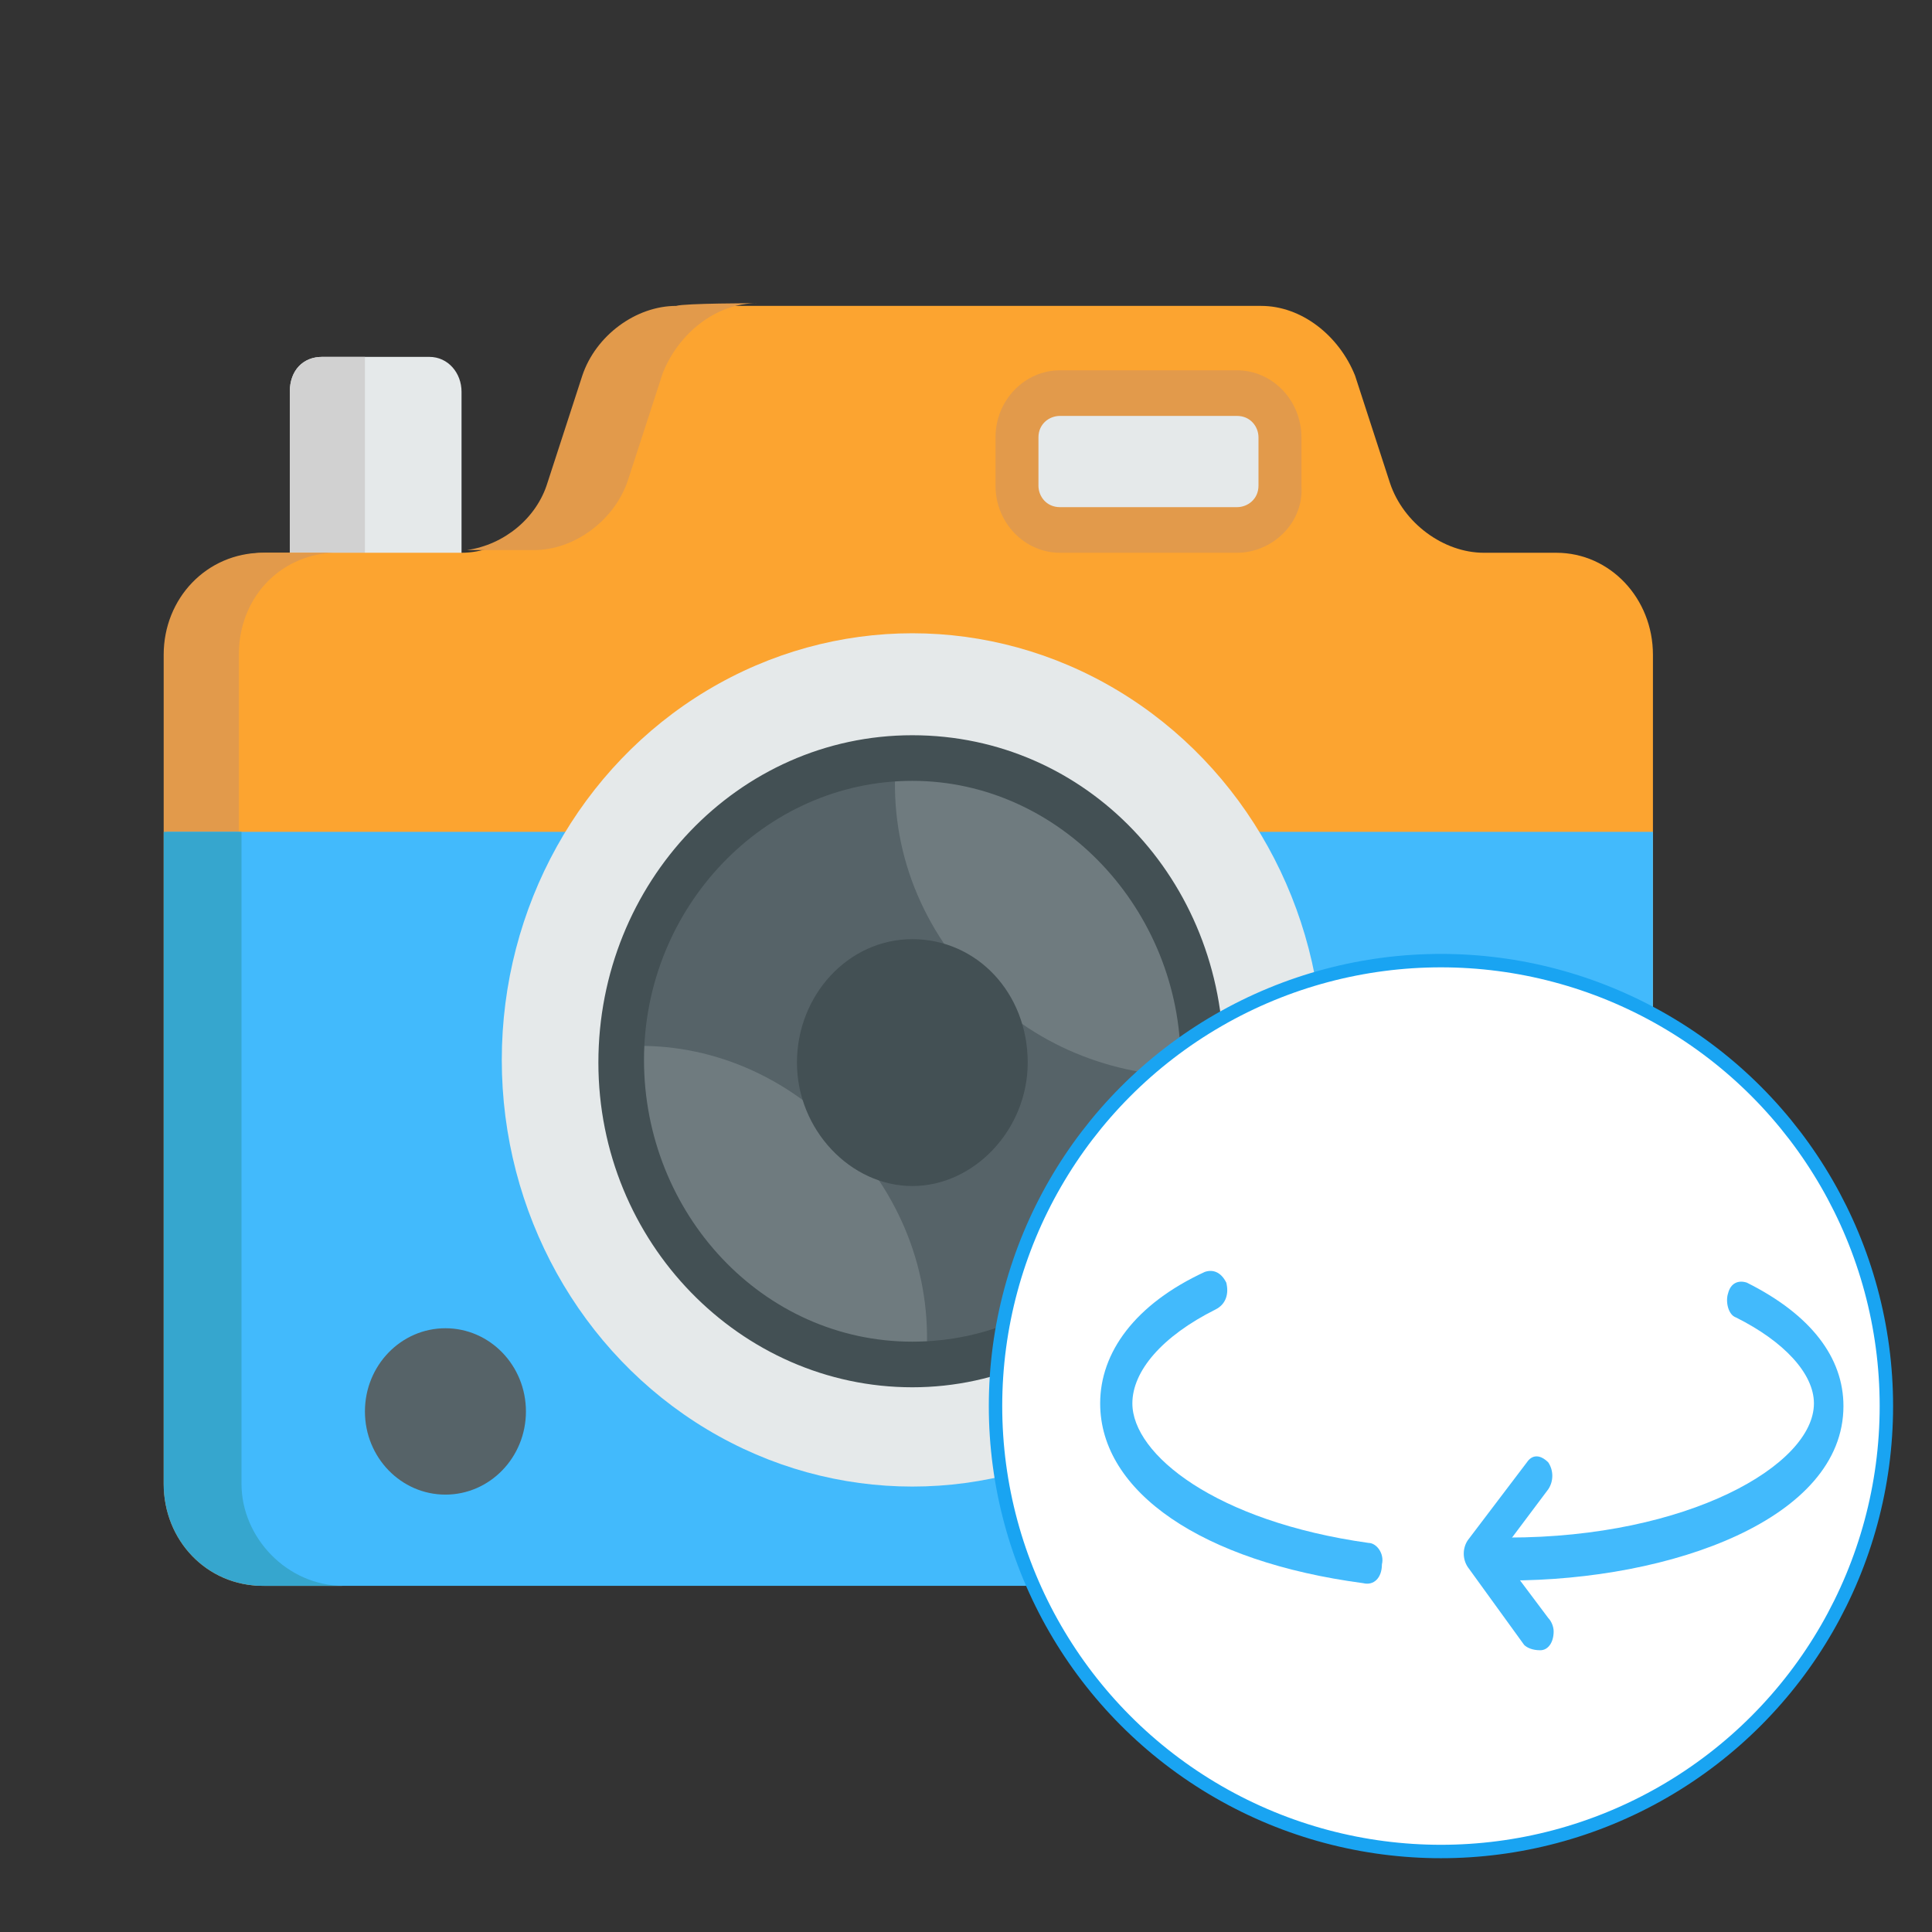
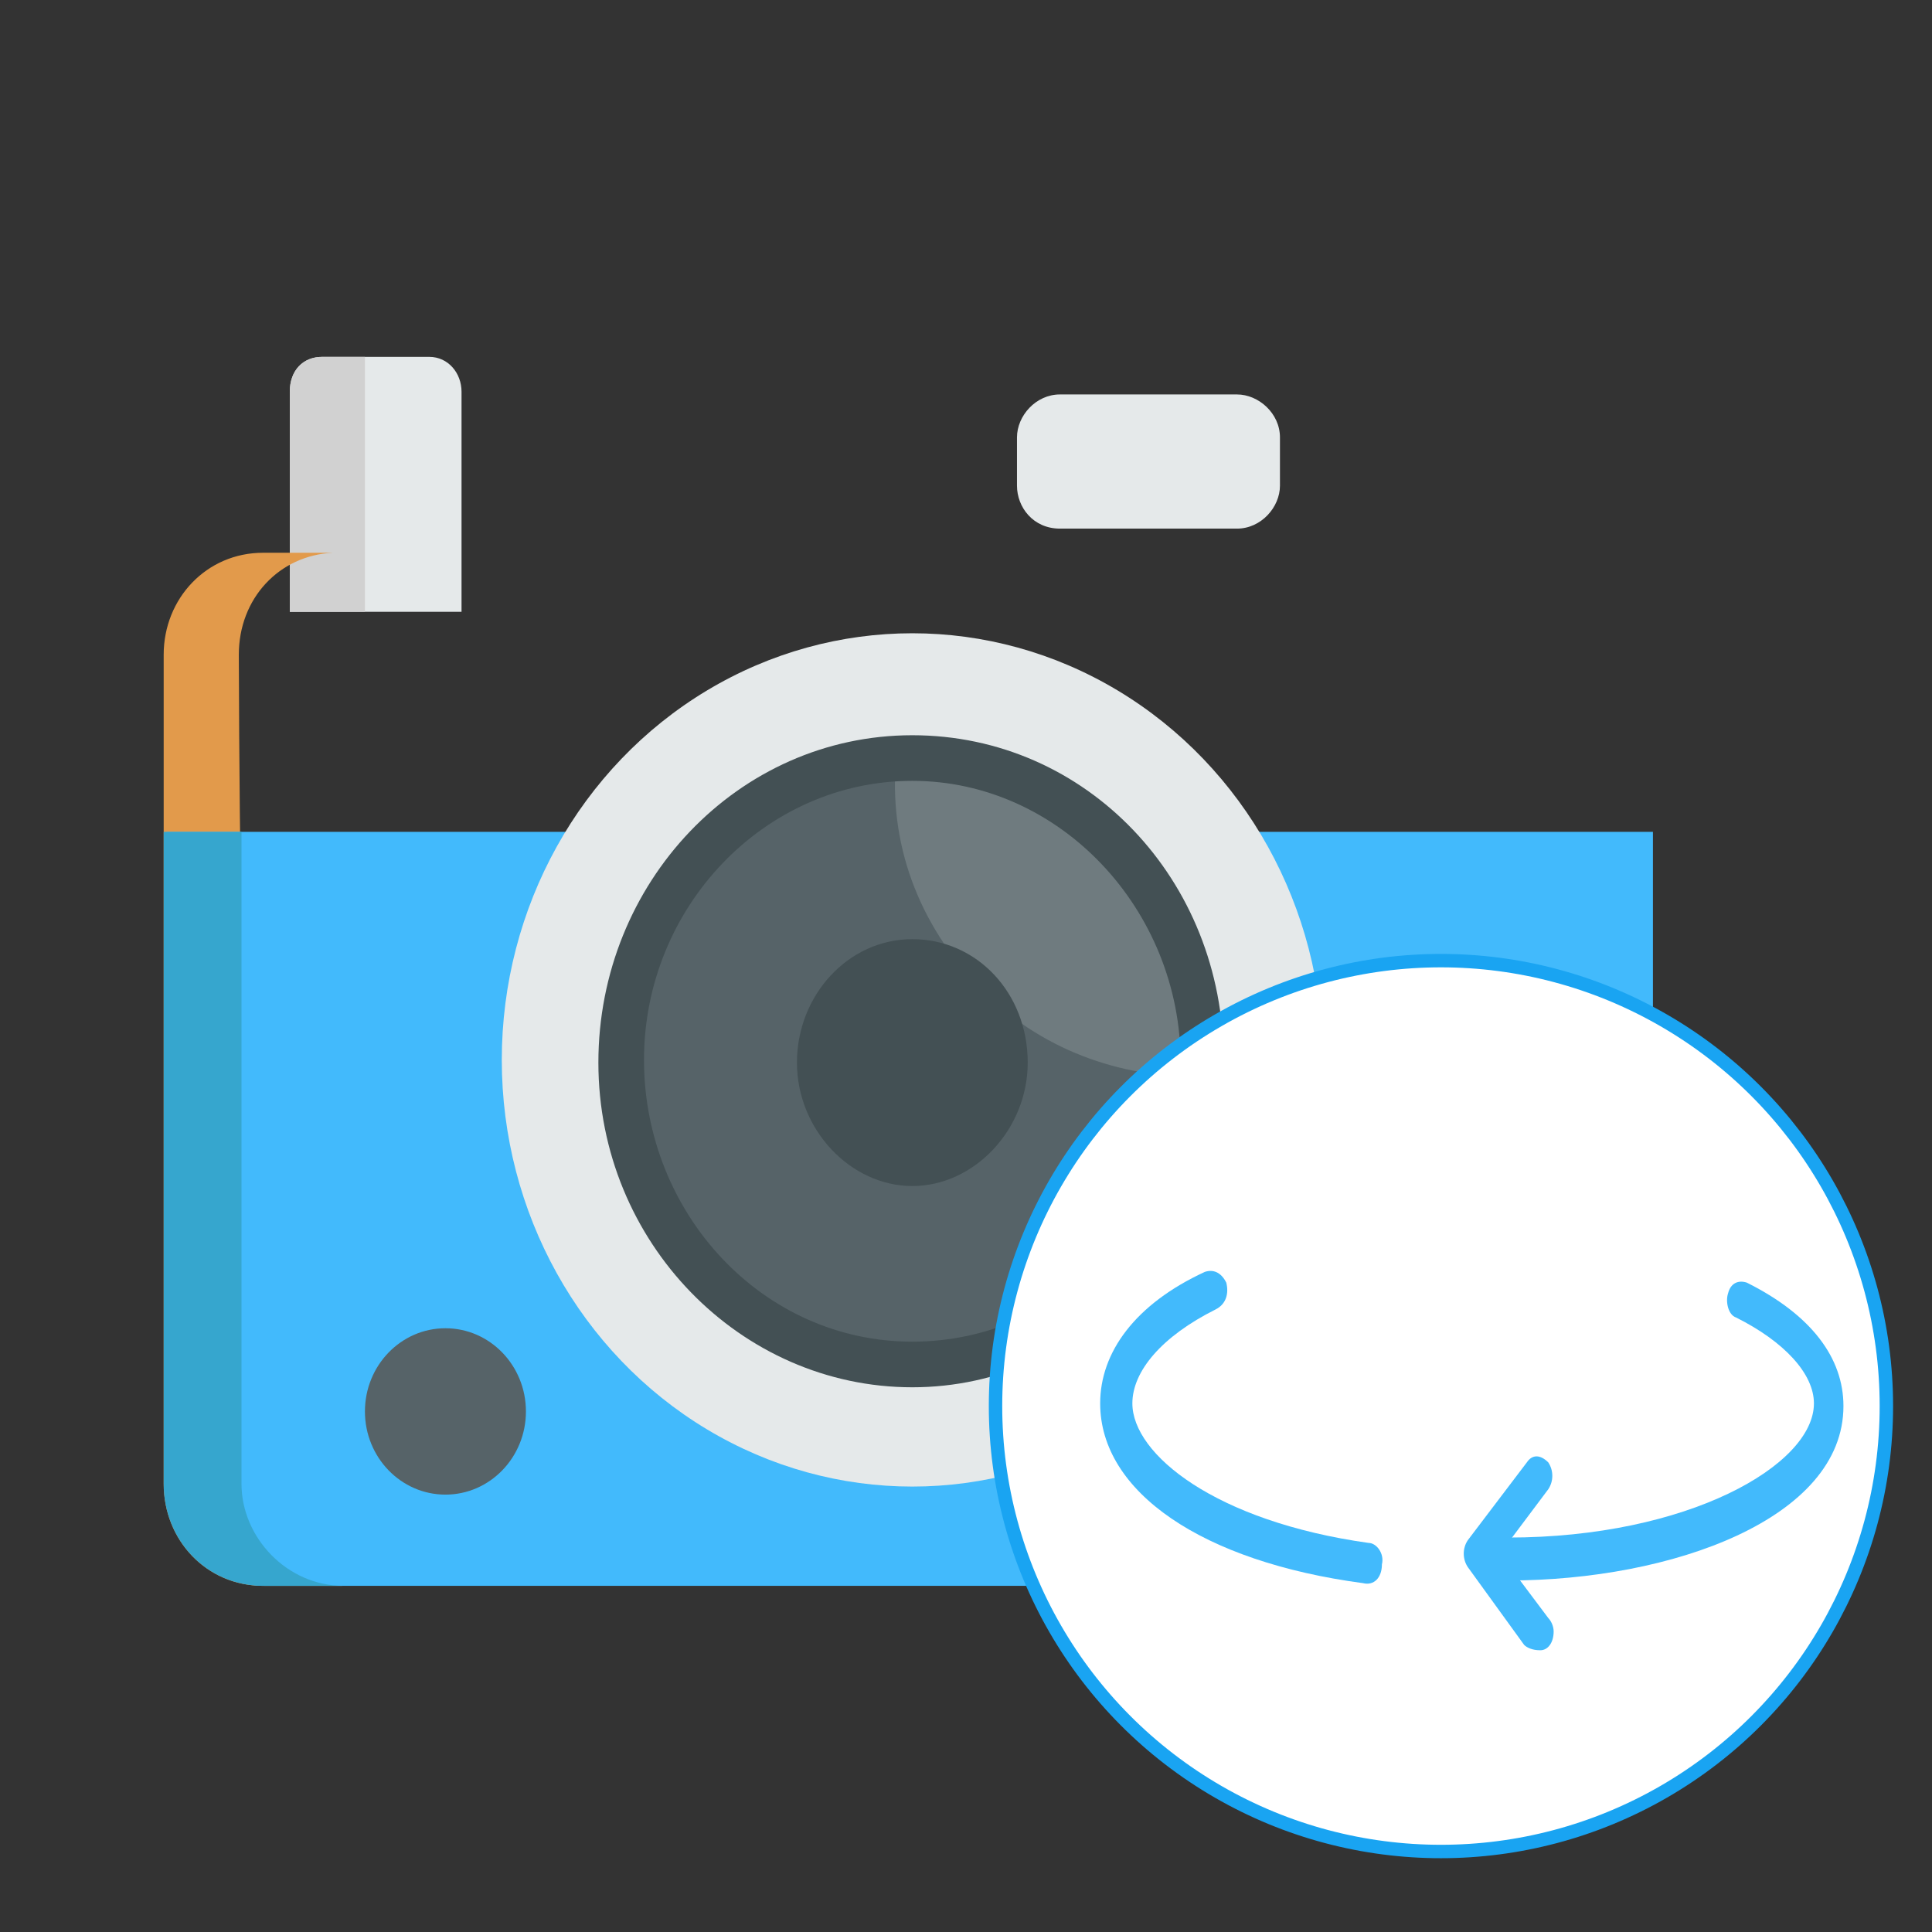
<svg xmlns="http://www.w3.org/2000/svg" version="1.1" id="Layer_1" x="0px" y="0px" width="72px" height="72px" viewBox="0 0 72 72" enable-background="new 0 0 72 72" xml:space="preserve">
  <rect x="0" y="0" width="72" height="72" fill="#333333" stroke="none" />
  <g id="Layer_1_2_">
    <g id="Layer_2">
      <g id="Layer_3_1_">
        <path fill="#E5E9EA" d="M17.2,22.8v-8.2c0-0.7-0.5-1.3-1.2-1.3h-4c-0.7,0-1.2,0.5-1.2,1.3v8.2" />
        <path fill="#D1D1D1" d="M13.6,22.8v-9.5H12c-0.7,0-1.2,0.5-1.2,1.3v8.2" />
-         <path fill="#FCA430" d="M61.6,24.4v30.8c0,2.1-1.6,3.8-3.7,3.8h-48c-2.1,0-3.7-1.7-3.7-3.8V24.4c0-2.1,1.6-3.8,3.7-3.8h7.3     c1.5,0,2.9-1.1,3.5-2.6l1.3-4c0.5-1.5,2-2.6,3.5-2.6H47c1.5,0,2.9,1.1,3.5,2.6l1.3,4c0.5,1.5,2,2.6,3.5,2.6H58     C60,20.6,61.6,22.3,61.6,24.4z" />
        <g>
-           <path fill="#E29A4B" d="M12.8,59.1h-3c-2.1,0-3.7-1.7-3.7-3.8V24.4c0-2.1,1.6-3.8,3.7-3.8h2.6l0,0c-2,0.1-3.5,1.7-3.5,3.8v30.8      C9,57.3,10.7,59.1,12.8,59.1z" />
-           <path fill="#E29A4B" d="M28.2,11.3c-1.5,0-2.9,1.1-3.5,2.6l-1.3,4c-0.5,1.5-2,2.6-3.5,2.6h-2.5l0,0c1.4-0.2,2.6-1.2,3-2.5l1.3-4      c0.5-1.5,2-2.6,3.5-2.6C25.5,11.3,28.2,11.3,28.2,11.3z" />
+           <path fill="#E29A4B" d="M12.8,59.1h-3c-2.1,0-3.7-1.7-3.7-3.8V24.4c0-2.1,1.6-3.8,3.7-3.8h2.6l0,0c-2,0.1-3.5,1.7-3.5,3.8C9,57.3,10.7,59.1,12.8,59.1z" />
        </g>
        <path fill="#42BAFC" d="M61.6,31v24.3c0,2.1-1.6,3.8-3.7,3.8h-48c-2.1,0-3.7-1.7-3.7-3.8V31H61.6z" />
        <path fill="#36A6CE" d="M12.8,59.1h-3c-2.1,0-3.7-1.7-3.7-3.8V31H9v24.3C9,57.3,10.7,59.1,12.8,59.1z" />
        <ellipse fill="#E5E9EA" cx="34" cy="39.5" rx="15.3" ry="15.9" />
        <path fill="#566368" d="M44.8,39.5c0,3.4-1.4,6.3-3.6,8.4c-2,1.8-4.4,2.9-7.3,2.9c-2.8,0-5.3-1.1-7.3-2.9     c-2.2-2.1-3.6-5.1-3.6-8.4c0-3.4,1.4-6.3,3.6-8.4c2-1.8,4.4-2.9,7.3-2.9s5.3,1.1,7.3,2.9C43.4,33.3,44.8,36.2,44.8,39.5z" />
        <g>
          <path fill="#6F7B7F" d="M41.6,31.5c2.3,2.4,3.4,5.4,3.1,8.6c-2.9,0.1-6-1-8.2-3.3c-2.3-2.4-3.4-5.4-3.1-8.6      C36.4,28,39.4,29.2,41.6,31.5z" />
-           <path fill="#6F7B7F" d="M31.4,42.3c2.3,2.4,3.4,5.4,3.1,8.6c-2.9,0.1-6-1-8.2-3.3c-2.3-2.4-3.4-5.4-3.1-8.6      C26.1,38.8,29.1,39.9,31.4,42.3z" />
        </g>
        <g>
          <path fill="#435054" d="M34,51.7c-6.4,0-11.7-5.4-11.7-12.1S27.5,27.4,34,27.4s11.6,5.4,11.6,12.1S40.4,51.7,34,51.7z M34,29.1      c-5.5,0-10,4.7-10,10.4S28.4,50,34,50s10-4.7,10-10.4S39.5,29.1,34,29.1z" />
          <path fill="#435054" d="M34,35c-2.4,0-4.3,2.1-4.3,4.6s2,4.6,4.3,4.6s4.3-2.1,4.3-4.6C38.3,37,36.4,35,34,35z" />
        </g>
        <path fill="#E5E9EA" d="M39.5,19.7h6.6c0.9,0,1.6-0.8,1.6-1.6v-1.8c0-0.9-0.8-1.6-1.6-1.6h-6.6c-0.9,0-1.6,0.8-1.6,1.6v1.8     C37.9,18.9,38.5,19.7,39.5,19.7z" />
-         <path fill="#E29A4B" d="M46.1,20.6h-6.6c-1.3,0-2.4-1.1-2.4-2.5v-1.8c0-1.4,1.1-2.5,2.4-2.5h6.6c1.3,0,2.4,1.1,2.4,2.5v1.8     C48.6,19.5,47.4,20.6,46.1,20.6z M39.5,15.5c-0.4,0-0.8,0.3-0.8,0.8v1.8c0,0.4,0.3,0.8,0.8,0.8h6.6c0.4,0,0.8-0.3,0.8-0.8v-1.8     c0-0.4-0.3-0.8-0.8-0.8C46.1,15.5,39.5,15.5,39.5,15.5z" />
        <ellipse fill="#566368" cx="16.6" cy="52.6" rx="3" ry="3.1" />
      </g>
    </g>
    <g id="Layer_1_1_">
	</g>
  </g>
  <g id="Layer_2_1_">
    <circle fill="#FFFFFF" stroke="#19A4F2" stroke-width="0.5" stroke-miterlimit="10" cx="53.7" cy="52.4" r="16.6" />
  </g>
  <g id="Layer_3">
    <g id="Layer_3_2_">
      <path fill="#42BAFC" d="M56.8,61.3l-2.1-2.9c-0.2-0.3-0.2-0.7,0-1l2.2-2.9c0.2-0.3,0.5-0.3,0.8,0c0.2,0.3,0.2,0.7,0,1l-1.8,2.4    l1.8,2.4c0.1,0.1,0.2,0.3,0.2,0.5c0,0.4-0.2,0.7-0.5,0.7C57.1,61.5,56.9,61.4,56.8,61.3z" />
      <path fill="#42BAFC" d="M50.8,59c-6-0.8-9.8-3.4-9.8-6.7c0-1.9,1.3-3.7,3.9-4.9c0.3-0.1,0.6,0,0.8,0.4c0.1,0.4,0,0.8-0.4,1    c-2,1-3.1,2.3-3.1,3.5c0,1.9,3.1,4.4,8.8,5.2c0.3,0,0.6,0.4,0.5,0.8C51.5,58.8,51.2,59.1,50.8,59L50.8,59z" />
      <path fill="#42BAFC" d="M55.7,58c0-0.4,0.2-0.7,0.5-0.7c6.7,0,11.4-2.7,11.4-5c0-1.1-1.1-2.3-2.9-3.2l0,0    c-0.3-0.1-0.4-0.6-0.3-0.9c0.1-0.4,0.4-0.5,0.7-0.4c2.4,1.2,3.6,2.8,3.6,4.6c0,4.2-6.4,6.5-12.5,6.5C56,58.8,55.7,58.4,55.7,58z" />
    </g>
  </g>
</svg>